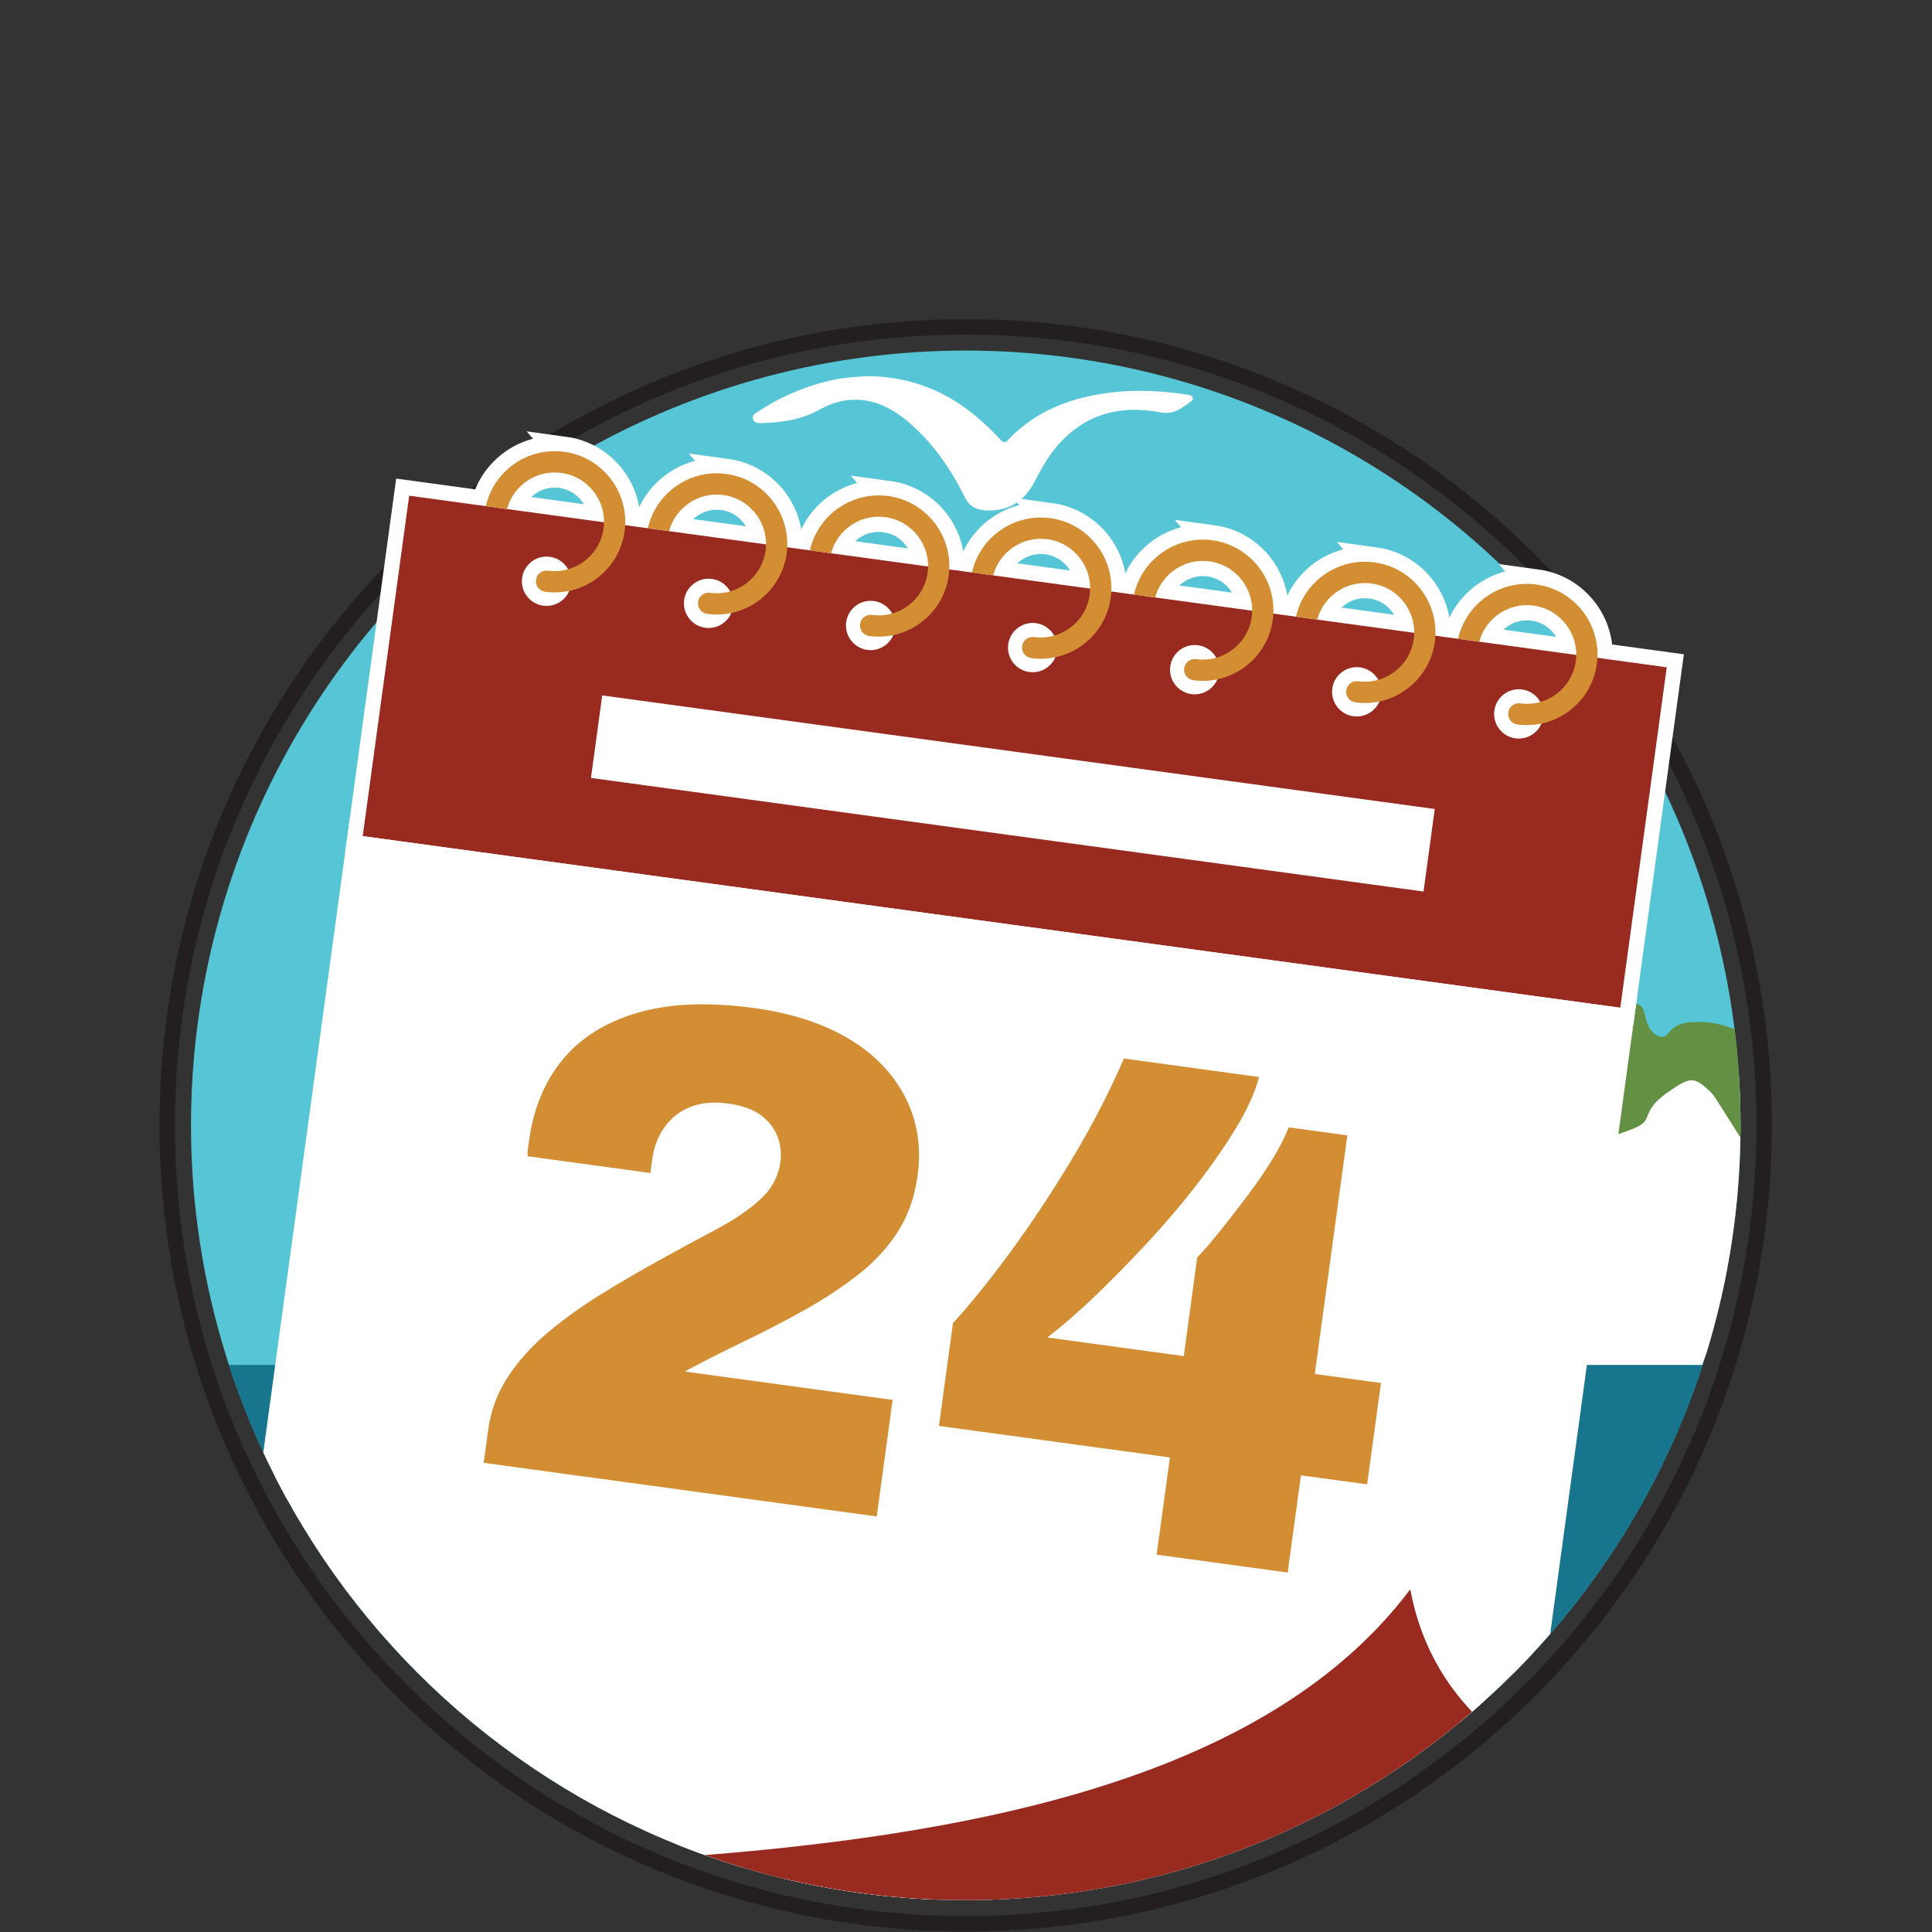
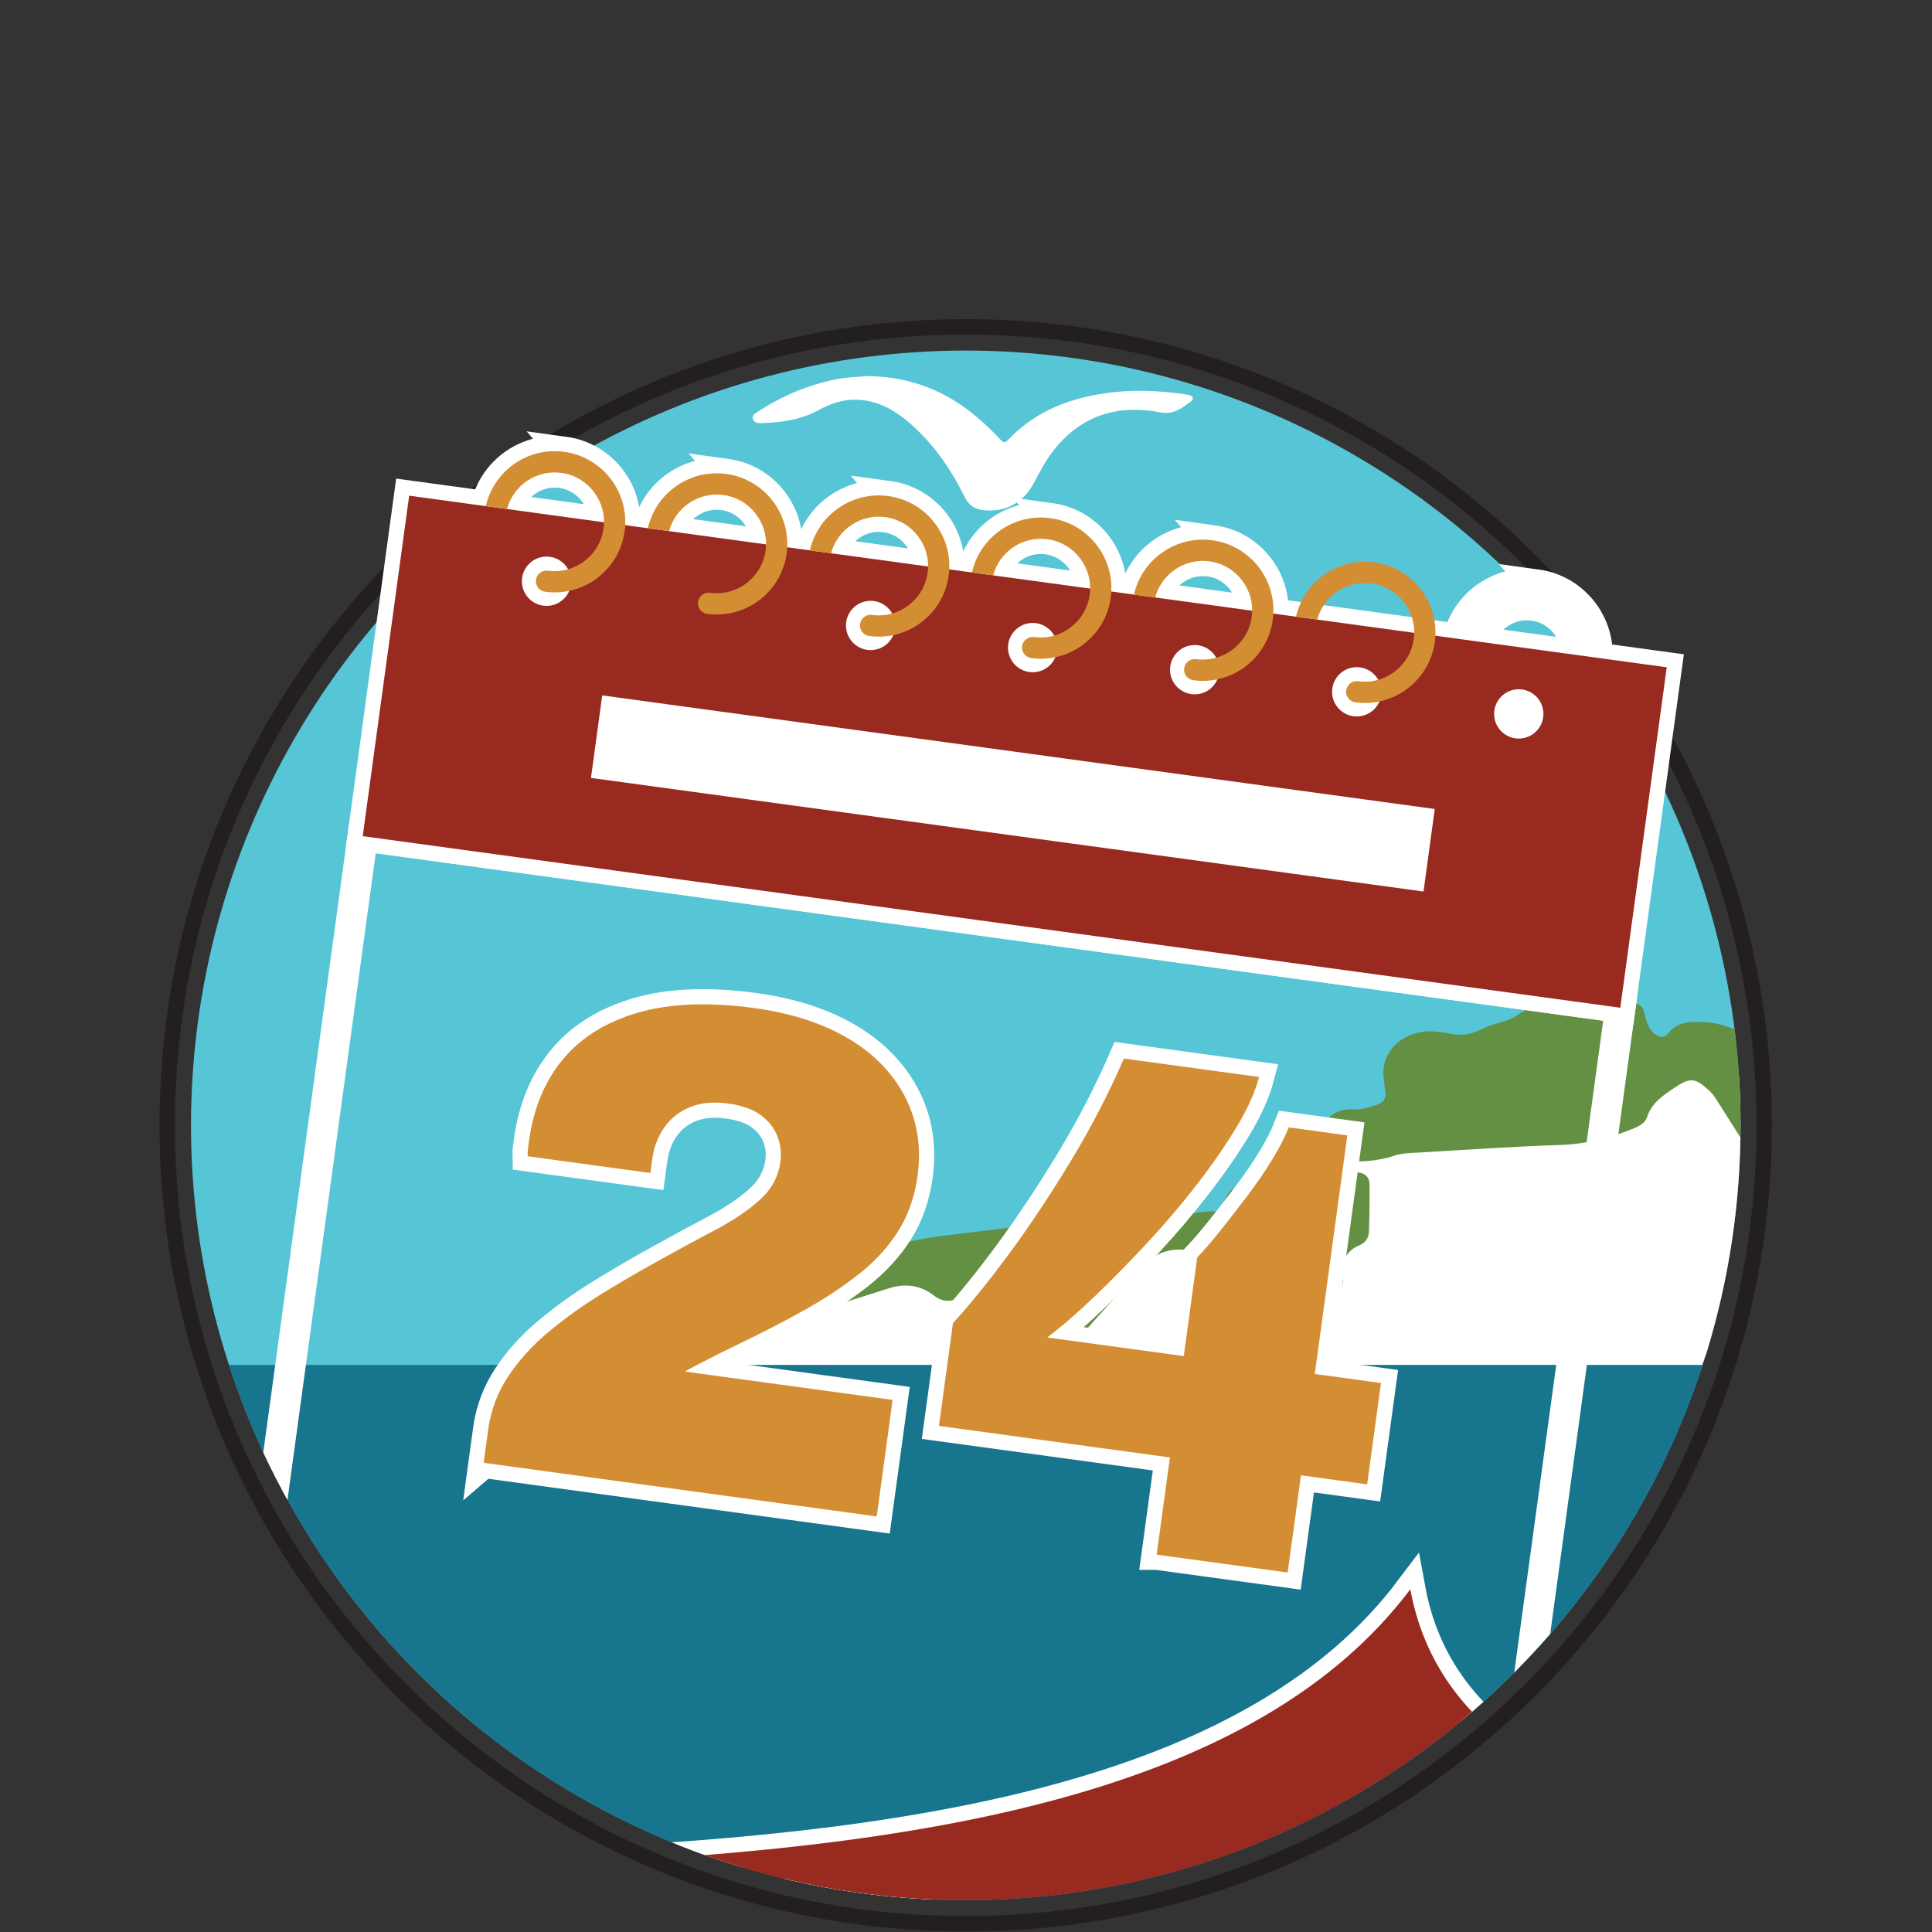
<svg xmlns="http://www.w3.org/2000/svg" id="a" width="720" height="720" viewBox="0 0 1000 1000">
  <rect x="0" y="0" width="1000" height="1000" fill="#333333" stroke="none" />
  <defs>
    <style>.c,.d,.e,.f,.g,.h,.i,.j{stroke-width:0px;}.c,.k{fill:none;}.d{fill:#d38e34;}.e{fill:#639042;}.f{fill:#17768e;}.g{fill:#56c5d6;}.k{stroke:#fff;stroke-width:15.73px;}.l{clip-path:url(#b);}.h{fill:#982a20;}.i{fill:#fff;}.j{fill:#231f20;}</style>
    <clipPath id="b">
      <path class="c" d="M900.89,112.04H98.86v462.01h.09c-.06,2.8-.09,5.61-.09,8.43,0,221.48,179.54,401.02,401.02,401.02s401.02-179.54,401.02-401.02c0-2.82-.04-5.63-.09-8.43h.09V112.04Z" />
    </clipPath>
  </defs>
  <path class="j" d="M499.85,173.19c55.26,0,108.85,10.82,159.31,32.16,48.74,20.61,92.51,50.12,130.1,87.71,37.59,37.59,67.1,81.36,87.72,130.1,21.34,50.45,32.16,104.05,32.16,159.31s-10.82,108.85-32.16,159.31c-20.61,48.74-50.12,92.51-87.72,130.1-37.59,37.59-81.36,67.1-130.1,87.71-50.45,21.34-104.05,32.16-159.31,32.16s-108.85-10.82-159.31-32.16c-48.74-20.61-92.51-50.12-130.1-87.71-37.59-37.59-67.1-81.36-87.72-130.1-21.34-50.45-32.16-104.05-32.16-159.31s10.82-108.85,32.16-159.31c20.61-48.74,50.12-92.51,87.72-130.1,37.59-37.59,81.36-67.1,130.1-87.71,50.45-21.34,104.05-32.16,159.31-32.16M499.85,165.19c-230.46,0-417.28,186.82-417.28,417.28s186.82,417.28,417.28,417.28,417.28-186.82,417.28-417.28-186.82-417.28-417.28-417.28h0Z" />
  <circle class="g" cx="499.88" cy="582.47" r="401.02" />
  <path class="i" d="M448.64,194.65c-4.61.47-10.44.56-16.22,1.74-14.58,2.98-27.97,8.68-40.35,16.83-1.22.8-2.9,1.69-2.35,3.6.55,1.93,2.39,2.26,4.04,2.21,10.41-.33,20.63-1.61,29.96-6.76,5.18-2.86,10.53-4.93,16.55-5.3,12.37-.76,22.24,4.68,31.07,12.44,12.1,10.64,21.04,23.75,28.12,38.08,2.4,4.85,6.1,6.4,10.78,6.68,11.64.71,19.92-4.71,25.21-14.76,3.4-6.46,6.81-12.83,11.6-18.42,14.31-16.68,32.67-21.58,53.47-17.55,7.15,1.38,11.23-2.32,15.92-5.66,1.75-1.25,1.18-2.96-1.24-3.36-.98-.16-1.95-.38-2.94-.51-12.07-1.64-24.14-2.25-36.3-.86-20.77,2.37-39.49,9.14-54.22,24.68-1.4,1.47-2.35,1.51-3.74,0-3.67-3.98-7.55-7.74-11.66-11.27-16.26-13.98-34.93-21.61-57.69-21.8Z" />
  <path class="i" d="M899.96,555.03c-11.12.14-22.17.81-33.43,2.15-1.68.24-3.37.49-5.05.74-5.83,7.23-13.73,12.89-22.57,15.81-10.61,5.6-20.39,12.32-32.53,15.02-13.81,3.07-27.14,2.83-41.07,3.03-25.66.36-51.32,2.21-76.99,2.79-2.42.05-4.79-.11-7.11-.47-.36.89-.71,1.8-1.1,2.67-.05,23.7-22.22,43.54-45.35,43.54-6.49,0-12.54-1.36-17.98-3.79-1.61.2-3.23.39-4.84.58-9.25,1.54-18.35,3.88-27.43,6.41-8.35,12.69-23.19,21.34-38.45,21.34-8.84,0-16.88-2.52-23.66-6.84-1.72.28-3.44.56-5.17.83-7.34,4.83-15.97,7.68-24.73,7.68-5.48,0-10.65-.97-15.4-2.73-6.98.67-13.97,1.26-20.96,1.77-9.78.71-19.6,1.63-29.45,2.55-10.7,3.04-21.68,4.81-33.47,5.52-14.31.87-28.66-.35-42.98-.42-3.46-.02-6.8-.43-9.99-1.16-6.52,3.56-13.83,5.62-21.25,5.62-5.01,0-9.75-.82-14.17-2.3-.38,2.38-.78,4.76-1.13,7.15-.94,8.6-1.47,17.19-1.37,25.8h529.05c16.41-1.21,32.83-1.21,49.27-.78.9-2.59,1.83-5.17,2.78-7.74,11.34-37.12,17.45-76.52,17.45-117.35,0-9.22-.32-18.37-.93-27.44Z" />
  <path class="f" d="M118.4,706.48c52.23,160.78,203.28,277.01,381.48,277.01s329.25-116.23,381.48-277.01H118.4Z" />
  <path class="e" d="M863.47,534.84c-1.96,2.57-4.53,2.26-7.09.25-3.66-2.88-4.29-7.19-5.34-11.17-1.11-4.23-4.06-4.88-7.33-4.17-2.15.47-4.61,1.39-5.95,3.54-2.87,4.61-5.69,3.84-8.63.11-2.53-3.22-6.09-5.33-9.91-5.43-9.45-.24-19.24-2.01-27.91,3.87-2.07,1.41-4.41,2.42-6.46,3.85-4.95,3.45-11.14,3.64-16.34,6.31-5.31,2.73-10.56,4.32-16.78,3.25-4.75-.81-9.63-1.83-14.57-1.29-12.76,1.4-23.12,11.52-20.8,25.26.28,1.66.24,3.38.6,5.02.91,4.22-1.01,6.75-4.84,7.81-3.7,1.02-7.6,2.5-11.29,2.19-8-.67-13.11,3.01-17.31,9.1-1.32,1.91-2.74,3.92-4.55,5.3-2.33,1.78-3.05,3.88-2.83,6.58.16,1.9.15,3.84-1.77,4.94-2.05,1.17-3.73-.27-5-1.43-2.86-2.6-5.63-2.4-8.78-.72-2.22,1.19-4.56,2.18-6.92,3.04-5.39,1.96-9.05,4.95-7.95,11.46.34,2.01-.94,3.6-2.97,2.94-5.59-1.82-7.02,2.29-8.97,5.81-1.33,2.41-1.8,5.96-5.45,5.81-7.15-.29-14.06,2.05-21.1,1.98-16.68-.18-33.18,2.94-49.87,2.45-.83-.02-1.68.17-2.51.27-16.47,1.91-32.97,3.64-49.41,5.78-12.16,1.58-24.41,2.51-36.39,5.49-7.31,1.82-14.72,3.41-22.17,4.39-12.84,1.68-25.59,3.91-38.55,4.89-15.73,1.18-31.39,3.39-47.06,5.36-16.27,2.05-32.77,2.58-48.55,8.01-4.53,1.56-7.82,4.93-8.17,11.5,7.01,5.53,14.6,5.76,22.9,3.19,14.3-4.44,29.08-3.54,43.78-3.07,4.22.14,8.44.34,12.66.5,5.1.19,9.87-.22,14.05,4.59,3.1,3.57,8.32,4.37,13.52,1.83,15.54-7.59,32.23-12.06,48.6-17.39,8.41-2.74,16.44-1.65,23.49,3.84,3.6,2.8,7.37,3.23,11.45,1.92,6.83-2.21,13.59-4.6,20.4-6.88,1.69-.57,3.37-1.67,5.64-.15-2.29,2.81-4.32,5.85-6.89,8.34-3.93,3.8-5.69,8.71-7.89,13.44-1.87,4.02.29,6.24,3.78,6.26,5.85.04,3.89,2.98,2.69,5.77-1,2.32-2.23,4.54-3.35,6.8,22.48.04,44.96.08,67.44.12-1.78-9.3-2.56-10.08-12.04-11.93-5.06-.99-5.69-2.67-2.19-6.57,10.24-11.41,20.47-22.85,30.92-34.07,5.45-5.85,12.75-7.39,20.42-6.9,13.63.86,27.23,1.87,41.15-2.98-4.41,8.36-8.5,15.89-12.37,23.54-1.74,3.44-3.18,7.06-4.47,10.7-1.15,3.23-.99,6.61,2.09,8.67,3.13,2.09,2.82,4.22,1,6.75-2.78,3.86-4.03,8.11-3.55,12.86,7.91-.01,15.81-.03,23.72-.04-.45-4.33-.49-8.82,3.29-11.64,9.26-6.9,16.83-15.61,25.5-23.12,4.1-3.55,5.71-7.46,4.6-12.94-1.12-5.51,2.81-11.68,8.25-13.83,3.39-1.34,5.3-3.8,5.43-7.23.29-8.1.35-16.22.32-24.32-.01-3.7-1.94-5.88-5.81-6.41-4.77-.65-9.5-1.59-14.91-2.51,2.04-2.38,3.96-3.65,6.43-3.45,9.36.73,18.5.21,27.52-2.82,3.45-1.16,7.33-1.21,11.04-1.43,24.81-1.44,49.6-3.18,74.43-4,13.45-.44,25.97-3.62,38.24-8.65,2.93-1.2,5.72-2.79,6.7-5.81,2.32-7.18,8-10.99,13.78-14.89,8.5-5.73,10.95-5.66,18.45,1.31,1.35,1.25,2.51,2.76,3.5,4.31,4.23,6.61,8.41,13.25,12.59,19.89.03-2.11.05-4.22.05-6.34,0-16.81-1.04-33.38-3.05-49.65-5.23-2.09-10.63-3.64-16.41-3.77-6.52-.14-13.24-.39-17.96,5.78Z" />
  <g class="l">
    <rect class="k" x="436.31" y="60.61" width="177.85" height="656.95" transform="translate(68.7 856.9) rotate(-82.23)" />
    <rect class="k" x="222.07" y="402.84" width="512.94" height="656.95" transform="translate(-310.77 1106.57) rotate(-82.23)" />
    <path class="k" d="M250.34,757.16l2.34-17.13c1.36-9.99,4.8-19.16,10.3-27.5,5.5-8.34,12.42-15.99,20.77-22.98,8.34-6.98,17.41-13.5,27.21-19.56,9.79-6.05,19.8-11.9,30.02-17.53,10.49-5.84,20.3-11.16,29.45-15.98,9.14-4.81,16.75-9.95,22.83-15.43,6.08-5.47,9.64-12.01,10.68-19.63.62-4.52.12-8.89-1.48-13.11-1.61-4.22-4.44-7.88-8.5-10.98-4.07-3.1-9.78-5.15-17.16-6.16s-13.82-.43-19.32,1.73c-5.51,2.16-9.98,5.61-13.41,10.35-3.44,4.74-5.59,10.33-6.47,16.75l-.97,7.14-63.53-8.67c-.04-1.46.03-2.84.2-4.15l.51-3.75c2.31-16.89,8.17-31,17.59-42.32,9.42-11.31,22.39-19.36,38.92-24.14,16.52-4.77,36.57-5.55,60.12-2.34,14.51,1.98,27.36,5.5,38.55,10.53,11.18,5.04,20.44,11.4,27.76,19.06,7.32,7.67,12.55,16.32,15.73,25.96,3.17,9.65,3.99,20.06,2.46,31.24-1.49,10.95-4.87,20.55-10.11,28.8-5.25,8.25-12.08,15.68-20.49,22.29-8.42,6.61-17.87,12.83-28.36,18.67-10.49,5.84-21.84,11.69-34.02,17.53-6.23,3.03-11.3,5.55-15.21,7.56-3.91,2.01-6.78,3.5-8.61,4.46-1.83.97-3.01,1.65-3.55,2.06l107.43,14.66-8.23,60.32-203.44-27.76Z" />
    <path class="k" d="M598.68,804.69l6.87-50.32-119.56-16.32,7.26-53.18c9.41-10.35,19.4-22.74,29.98-37.17,10.57-14.43,21.03-30.21,31.36-47.34,10.34-17.13,19.39-34.62,27.15-52.46l69.96,9.55c-2.03,7.72-5.86,16.29-11.51,25.7s-12.44,19.27-20.4,29.57c-7.95,10.31-16.47,20.36-25.56,30.14-9.1,9.79-18.1,18.98-27.03,27.58-8.93,8.6-17.32,15.88-25.16,21.83l70.67,9.64,6.97-51.04c3.67-3.86,7.78-8.63,12.31-14.32,4.53-5.68,9.16-11.66,13.9-17.92,4.73-6.26,8.97-12.47,12.72-18.62,3.75-6.15,6.55-11.65,8.43-16.48l30.34,4.14-16.85,123.49,34.26,4.68-7.16,52.46-34.26-4.68-6.87,50.32-67.81-9.25Z" />
    <circle class="k" cx="282.89" cy="300.85" r="12.76" />
    <circle class="k" cx="366.76" cy="312.29" r="12.76" />
    <circle class="k" cx="450.63" cy="323.74" r="12.76" />
    <circle class="k" cx="534.5" cy="335.19" r="12.76" />
    <circle class="k" cx="618.37" cy="346.63" r="12.76" />
    <circle class="k" cx="702.24" cy="358.08" r="12.76" />
    <circle class="k" cx="786.11" cy="369.52" r="12.76" />
    <path class="k" d="M292.03,233.86c-18.9-2.58-36.44,9.85-40.58,28.11l10.99,1.5c3.27-12.24,15.23-20.45,28.1-18.7,13.96,1.9,23.76,14.81,21.85,28.76s-14.81,23.76-28.76,21.85c-3.01-.41-5.79,1.7-6.2,4.71s1.7,5.79,4.71,6.2c19.97,2.73,38.44-11.3,41.16-31.28,2.73-19.97-11.31-38.44-31.28-41.16Z" />
    <path class="k" d="M375.9,245.31c-18.9-2.58-36.44,9.85-40.58,28.11l10.99,1.5c3.27-12.24,15.23-20.45,28.1-18.7,13.96,1.9,23.76,14.81,21.85,28.76s-14.81,23.76-28.76,21.85c-3.01-.41-5.79,1.7-6.2,4.71s1.7,5.79,4.71,6.2c19.97,2.73,38.44-11.3,41.16-31.28s-11.31-38.44-31.28-41.16Z" />
    <path class="k" d="M459.77,256.76c-18.9-2.58-36.44,9.85-40.58,28.11l10.99,1.5c3.27-12.24,15.23-20.45,28.1-18.7,13.95,1.9,23.76,14.81,21.85,28.76-1.9,13.95-14.81,23.76-28.76,21.85-3.01-.41-5.79,1.7-6.2,4.71s1.7,5.79,4.71,6.2c19.97,2.73,38.44-11.31,41.16-31.28,2.73-19.97-11.3-38.44-31.28-41.16Z" />
    <path class="k" d="M543.65,268.2c-18.9-2.58-36.44,9.85-40.58,28.11l10.99,1.5c3.27-12.24,15.23-20.45,28.1-18.7,13.95,1.9,23.76,14.81,21.85,28.76-1.9,13.95-14.81,23.76-28.76,21.85-3.01-.41-5.79,1.7-6.2,4.71s1.7,5.79,4.71,6.2c19.97,2.73,38.44-11.31,41.16-31.28s-11.3-38.44-31.28-41.16Z" />
    <path class="k" d="M627.52,279.65c-18.9-2.58-36.44,9.85-40.58,28.11l10.99,1.5c3.27-12.24,15.23-20.45,28.1-18.7,13.95,1.9,23.76,14.81,21.85,28.76-1.9,13.95-14.81,23.76-28.76,21.85-3.01-.41-5.79,1.7-6.2,4.71-.41,3.01,1.7,5.79,4.71,6.2,19.97,2.73,38.44-11.31,41.16-31.28s-11.3-38.44-31.28-41.16Z" />
-     <path class="k" d="M711.39,291.09c-18.9-2.58-36.44,9.85-40.58,28.11l10.99,1.5c3.28-12.24,15.23-20.45,28.1-18.7,13.95,1.9,23.76,14.81,21.85,28.76-1.9,13.95-14.81,23.76-28.76,21.85-3.01-.41-5.79,1.7-6.2,4.71s1.7,5.79,4.71,6.2c19.97,2.73,38.44-11.31,41.16-31.28,2.73-19.97-11.3-38.44-31.28-41.16Z" />
    <path class="k" d="M795.26,302.54c-18.9-2.58-36.44,9.85-40.58,28.11l10.99,1.5c3.27-12.24,15.23-20.45,28.1-18.7,13.96,1.9,23.76,14.81,21.85,28.76-1.9,13.95-14.81,23.76-28.76,21.85-3.01-.41-5.79,1.7-6.2,4.71s1.7,5.79,4.71,6.2c19.97,2.73,38.44-11.3,41.16-31.28,2.73-19.97-11.31-38.44-31.28-41.16Z" />
    <path class="k" d="M786.15,906.51c-31.12-21.26-49.8-49.25-56.18-83.89-78.43,104.19-245.96,133.68-438.75,141.99l478.1,65.25,16.83-123.34Z" />
    <rect class="k" x="502.72" y="193.25" width="43.11" height="434.92" transform="translate(46.44 874.63) rotate(-82.23)" />
    <rect class="h" x="436.31" y="60.61" width="177.85" height="656.95" transform="translate(68.7 856.9) rotate(-82.23)" />
-     <rect class="i" x="222.07" y="402.84" width="512.94" height="656.95" transform="translate(-310.77 1106.57) rotate(-82.23)" />
    <path class="d" d="M250.34,757.16l2.34-17.13c1.36-9.99,4.8-19.16,10.3-27.5,5.5-8.34,12.42-15.99,20.77-22.98,8.34-6.98,17.41-13.5,27.21-19.56,9.79-6.05,19.8-11.9,30.02-17.53,10.49-5.84,20.3-11.16,29.45-15.98,9.14-4.81,16.75-9.95,22.83-15.43,6.08-5.47,9.64-12.01,10.68-19.63.62-4.52.12-8.89-1.48-13.11-1.61-4.22-4.44-7.88-8.5-10.98-4.07-3.1-9.78-5.15-17.16-6.16s-13.82-.43-19.32,1.73c-5.51,2.16-9.98,5.61-13.41,10.35-3.44,4.74-5.59,10.33-6.47,16.75l-.97,7.14-63.53-8.67c-.04-1.46.03-2.84.2-4.15l.51-3.75c2.31-16.89,8.17-31,17.59-42.32,9.42-11.31,22.39-19.36,38.92-24.14,16.52-4.77,36.57-5.55,60.12-2.34,14.51,1.98,27.36,5.5,38.55,10.53,11.18,5.04,20.44,11.4,27.76,19.06,7.32,7.67,12.55,16.32,15.73,25.96,3.17,9.65,3.99,20.06,2.46,31.24-1.49,10.95-4.87,20.55-10.11,28.8-5.25,8.25-12.08,15.68-20.49,22.29-8.42,6.61-17.87,12.83-28.36,18.67-10.49,5.84-21.84,11.69-34.02,17.53-6.23,3.03-11.3,5.55-15.21,7.56-3.91,2.01-6.78,3.5-8.61,4.46-1.83.97-3.01,1.65-3.55,2.06l107.43,14.66-8.23,60.32-203.44-27.76Z" />
    <path class="d" d="M598.68,804.69l6.87-50.32-119.56-16.32,7.26-53.18c9.41-10.35,19.4-22.74,29.98-37.17,10.57-14.43,21.03-30.21,31.36-47.34,10.34-17.13,19.39-34.62,27.15-52.46l69.96,9.55c-2.03,7.72-5.86,16.29-11.51,25.7s-12.44,19.27-20.4,29.57c-7.95,10.31-16.47,20.36-25.56,30.14-9.1,9.79-18.1,18.98-27.03,27.58-8.93,8.6-17.32,15.88-25.16,21.83l70.67,9.64,6.97-51.04c3.67-3.86,7.78-8.63,12.31-14.32,4.53-5.68,9.16-11.66,13.9-17.92,4.73-6.26,8.97-12.47,12.72-18.62,3.75-6.15,6.55-11.65,8.43-16.48l30.34,4.14-16.85,123.49,34.26,4.68-7.16,52.46-34.26-4.68-6.87,50.32-67.81-9.25Z" />
    <circle class="i" cx="282.89" cy="300.85" r="12.76" />
-     <circle class="i" cx="366.76" cy="312.29" r="12.76" />
    <circle class="i" cx="450.63" cy="323.74" r="12.76" />
    <circle class="i" cx="534.5" cy="335.19" r="12.76" />
    <circle class="i" cx="618.37" cy="346.63" r="12.76" />
    <circle class="i" cx="702.24" cy="358.08" r="12.76" />
    <circle class="i" cx="786.11" cy="369.52" r="12.76" />
    <path class="d" d="M292.03,233.86c-18.9-2.58-36.44,9.85-40.58,28.11l10.99,1.5c3.27-12.24,15.23-20.45,28.1-18.7,13.96,1.9,23.76,14.81,21.85,28.76s-14.81,23.76-28.76,21.85c-3.01-.41-5.79,1.7-6.2,4.71s1.7,5.79,4.71,6.2c19.97,2.73,38.44-11.3,41.16-31.28,2.73-19.97-11.31-38.44-31.28-41.16Z" />
    <path class="d" d="M375.9,245.31c-18.9-2.58-36.44,9.85-40.58,28.11l10.99,1.5c3.27-12.24,15.23-20.45,28.1-18.7,13.96,1.9,23.76,14.81,21.85,28.76s-14.81,23.76-28.76,21.85c-3.01-.41-5.79,1.7-6.2,4.71s1.7,5.79,4.71,6.2c19.97,2.73,38.44-11.3,41.16-31.28s-11.31-38.44-31.28-41.16Z" />
    <path class="d" d="M459.77,256.76c-18.9-2.58-36.44,9.85-40.58,28.11l10.99,1.5c3.27-12.24,15.23-20.45,28.1-18.7,13.95,1.9,23.76,14.81,21.85,28.76-1.9,13.95-14.81,23.76-28.76,21.85-3.01-.41-5.79,1.7-6.2,4.71s1.7,5.79,4.71,6.2c19.97,2.73,38.44-11.31,41.16-31.28,2.73-19.97-11.3-38.44-31.28-41.16Z" />
    <path class="d" d="M543.65,268.2c-18.9-2.58-36.44,9.85-40.58,28.11l10.99,1.5c3.27-12.24,15.23-20.45,28.1-18.7,13.95,1.9,23.76,14.81,21.85,28.76-1.9,13.95-14.81,23.76-28.76,21.85-3.01-.41-5.79,1.7-6.2,4.71s1.7,5.79,4.71,6.2c19.97,2.73,38.44-11.31,41.16-31.28s-11.3-38.44-31.28-41.16Z" />
    <path class="d" d="M627.52,279.65c-18.9-2.58-36.44,9.85-40.58,28.11l10.99,1.5c3.27-12.24,15.23-20.45,28.1-18.7,13.95,1.9,23.76,14.81,21.85,28.76-1.9,13.95-14.81,23.76-28.76,21.85-3.01-.41-5.79,1.7-6.2,4.71-.41,3.01,1.7,5.79,4.71,6.2,19.97,2.73,38.44-11.31,41.16-31.28s-11.3-38.44-31.28-41.16Z" />
    <path class="d" d="M711.39,291.09c-18.9-2.58-36.44,9.85-40.58,28.11l10.99,1.5c3.28-12.24,15.23-20.45,28.1-18.7,13.95,1.9,23.76,14.81,21.85,28.76-1.9,13.95-14.81,23.76-28.76,21.85-3.01-.41-5.79,1.7-6.2,4.71s1.7,5.79,4.71,6.2c19.97,2.73,38.44-11.31,41.16-31.28,2.73-19.97-11.3-38.44-31.28-41.16Z" />
-     <path class="d" d="M795.26,302.54c-18.9-2.58-36.44,9.85-40.58,28.11l10.99,1.5c3.27-12.24,15.23-20.45,28.1-18.7,13.96,1.9,23.76,14.81,21.85,28.76-1.9,13.95-14.81,23.76-28.76,21.85-3.01-.41-5.79,1.7-6.2,4.71s1.7,5.79,4.71,6.2c19.97,2.73,38.44-11.3,41.16-31.28,2.73-19.97-11.31-38.44-31.28-41.16Z" />
    <path class="h" d="M786.15,906.51c-31.12-21.26-49.8-49.25-56.18-83.89-78.43,104.19-245.96,133.68-438.75,141.99l478.1,65.25,16.83-123.34Z" />
    <rect class="i" x="502.72" y="193.25" width="43.11" height="434.92" transform="translate(46.44 874.63) rotate(-82.23)" />
  </g>
</svg>